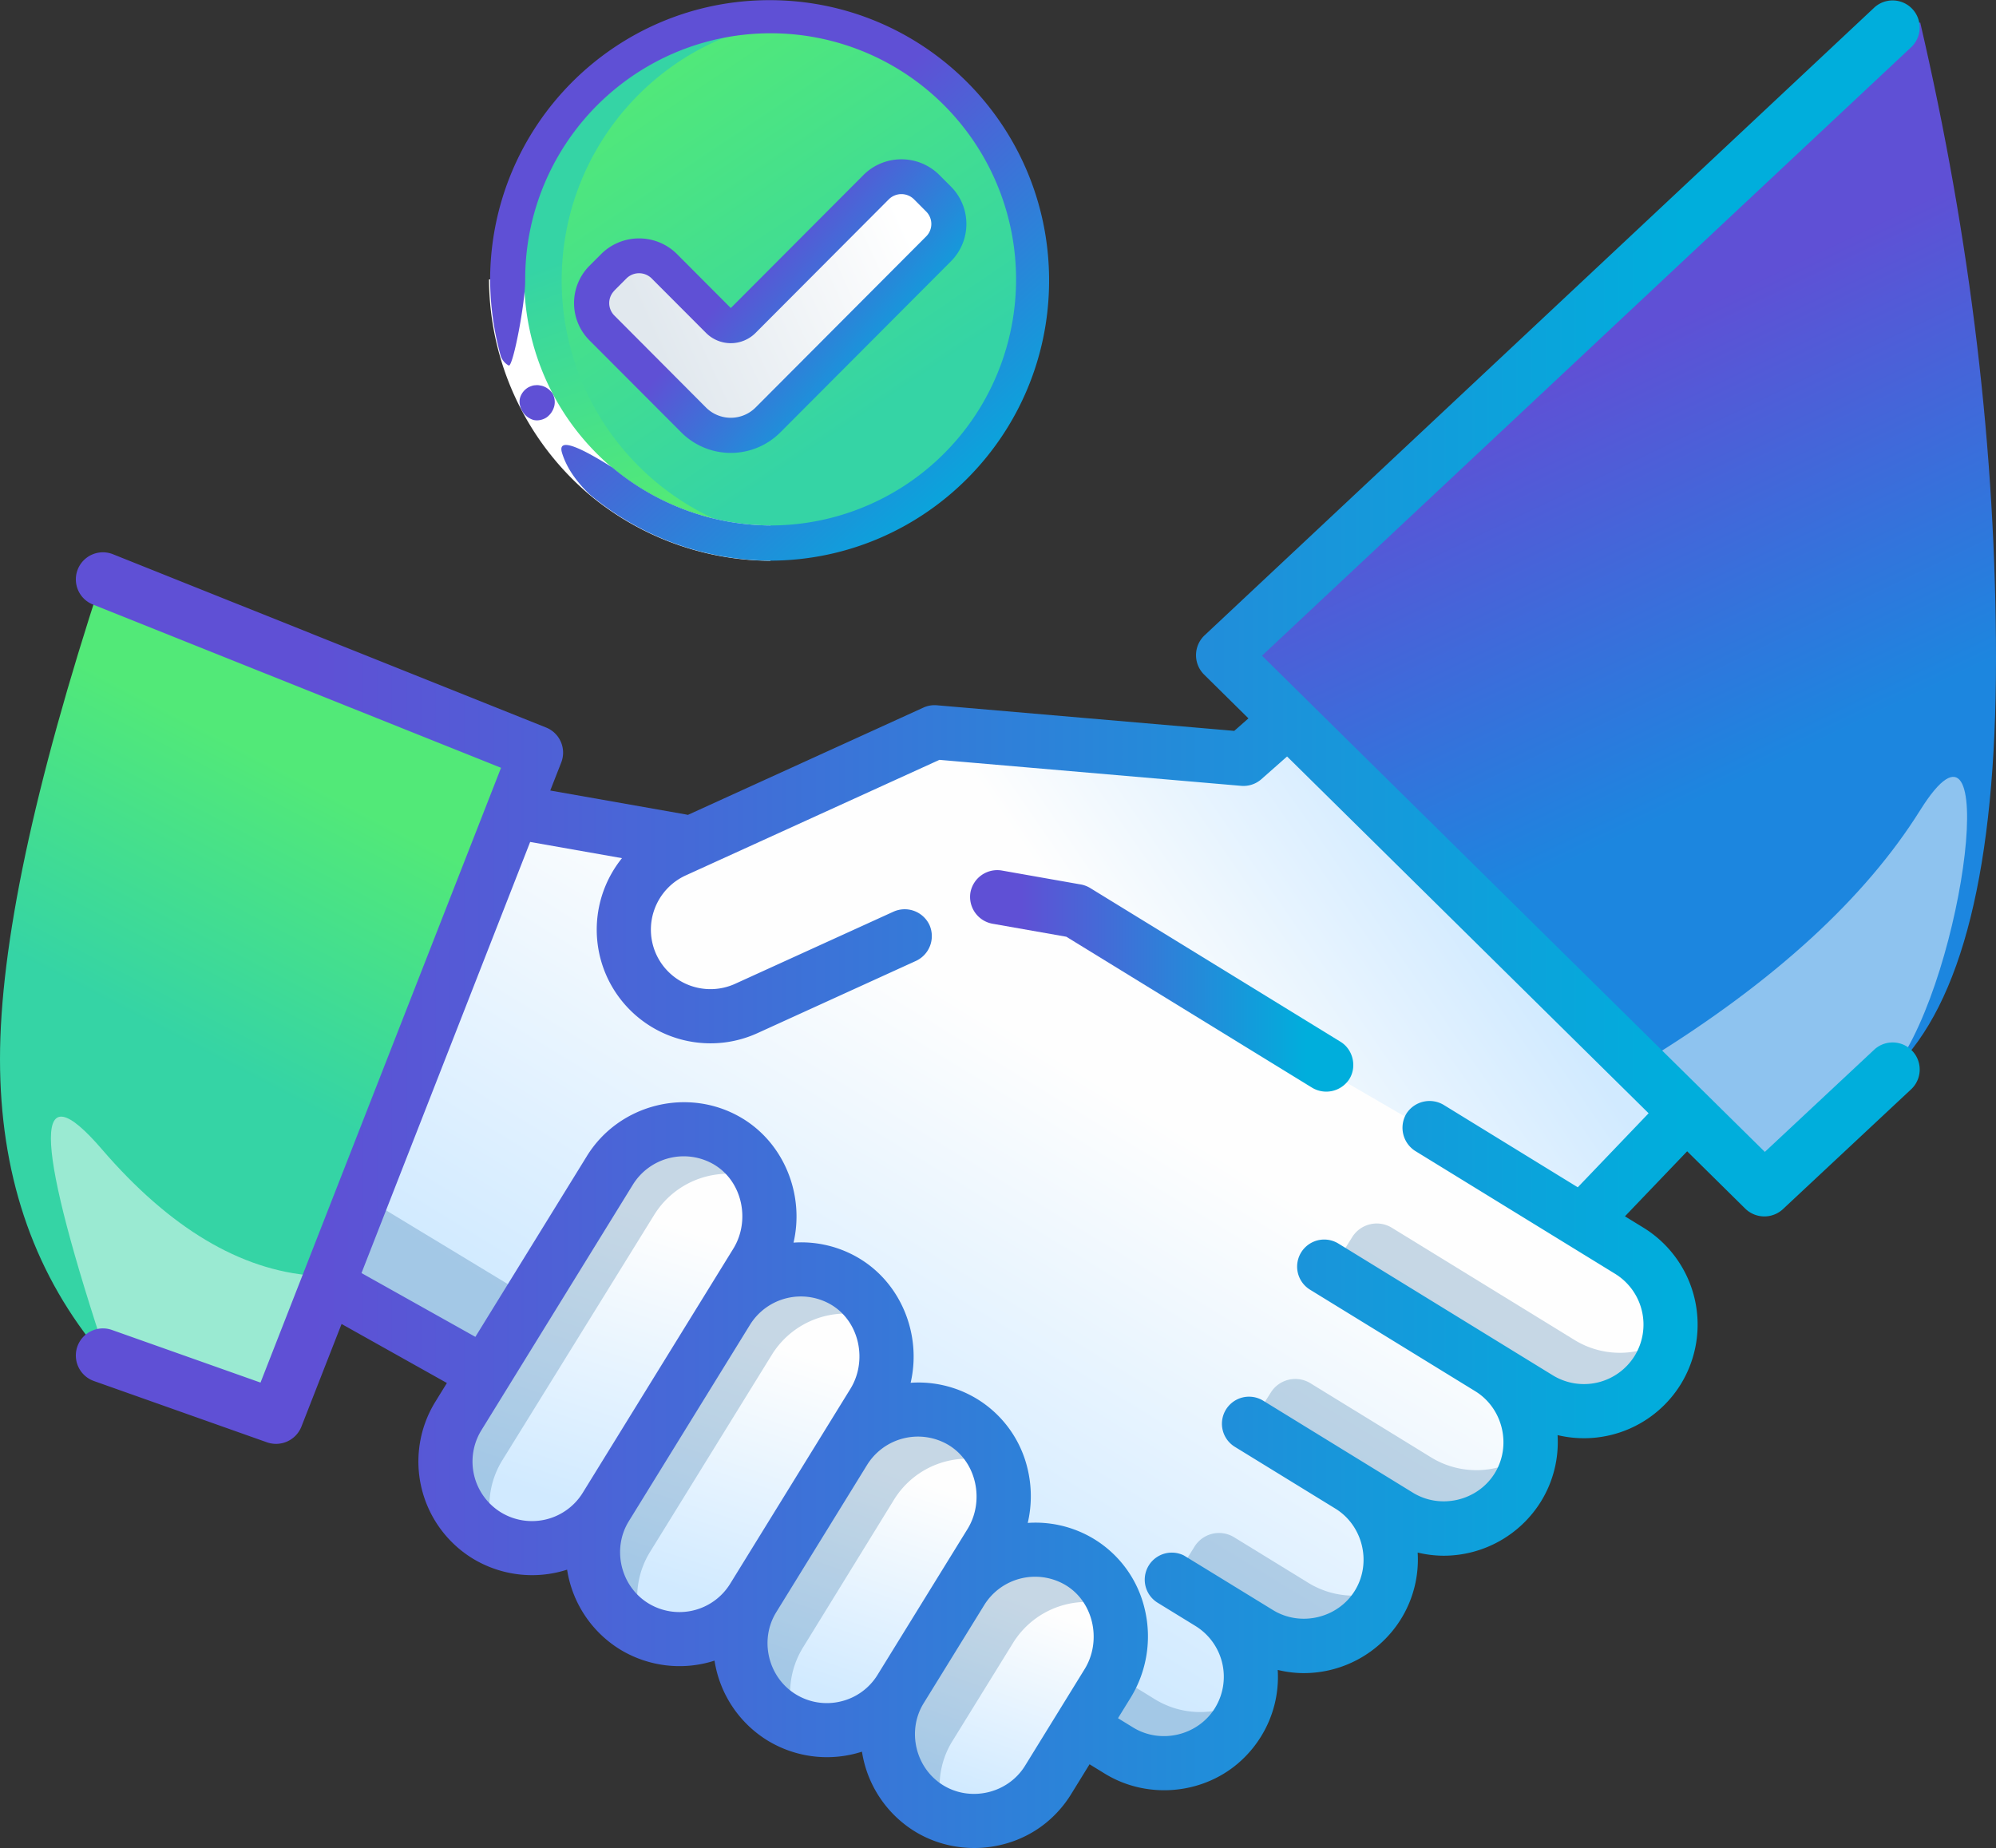
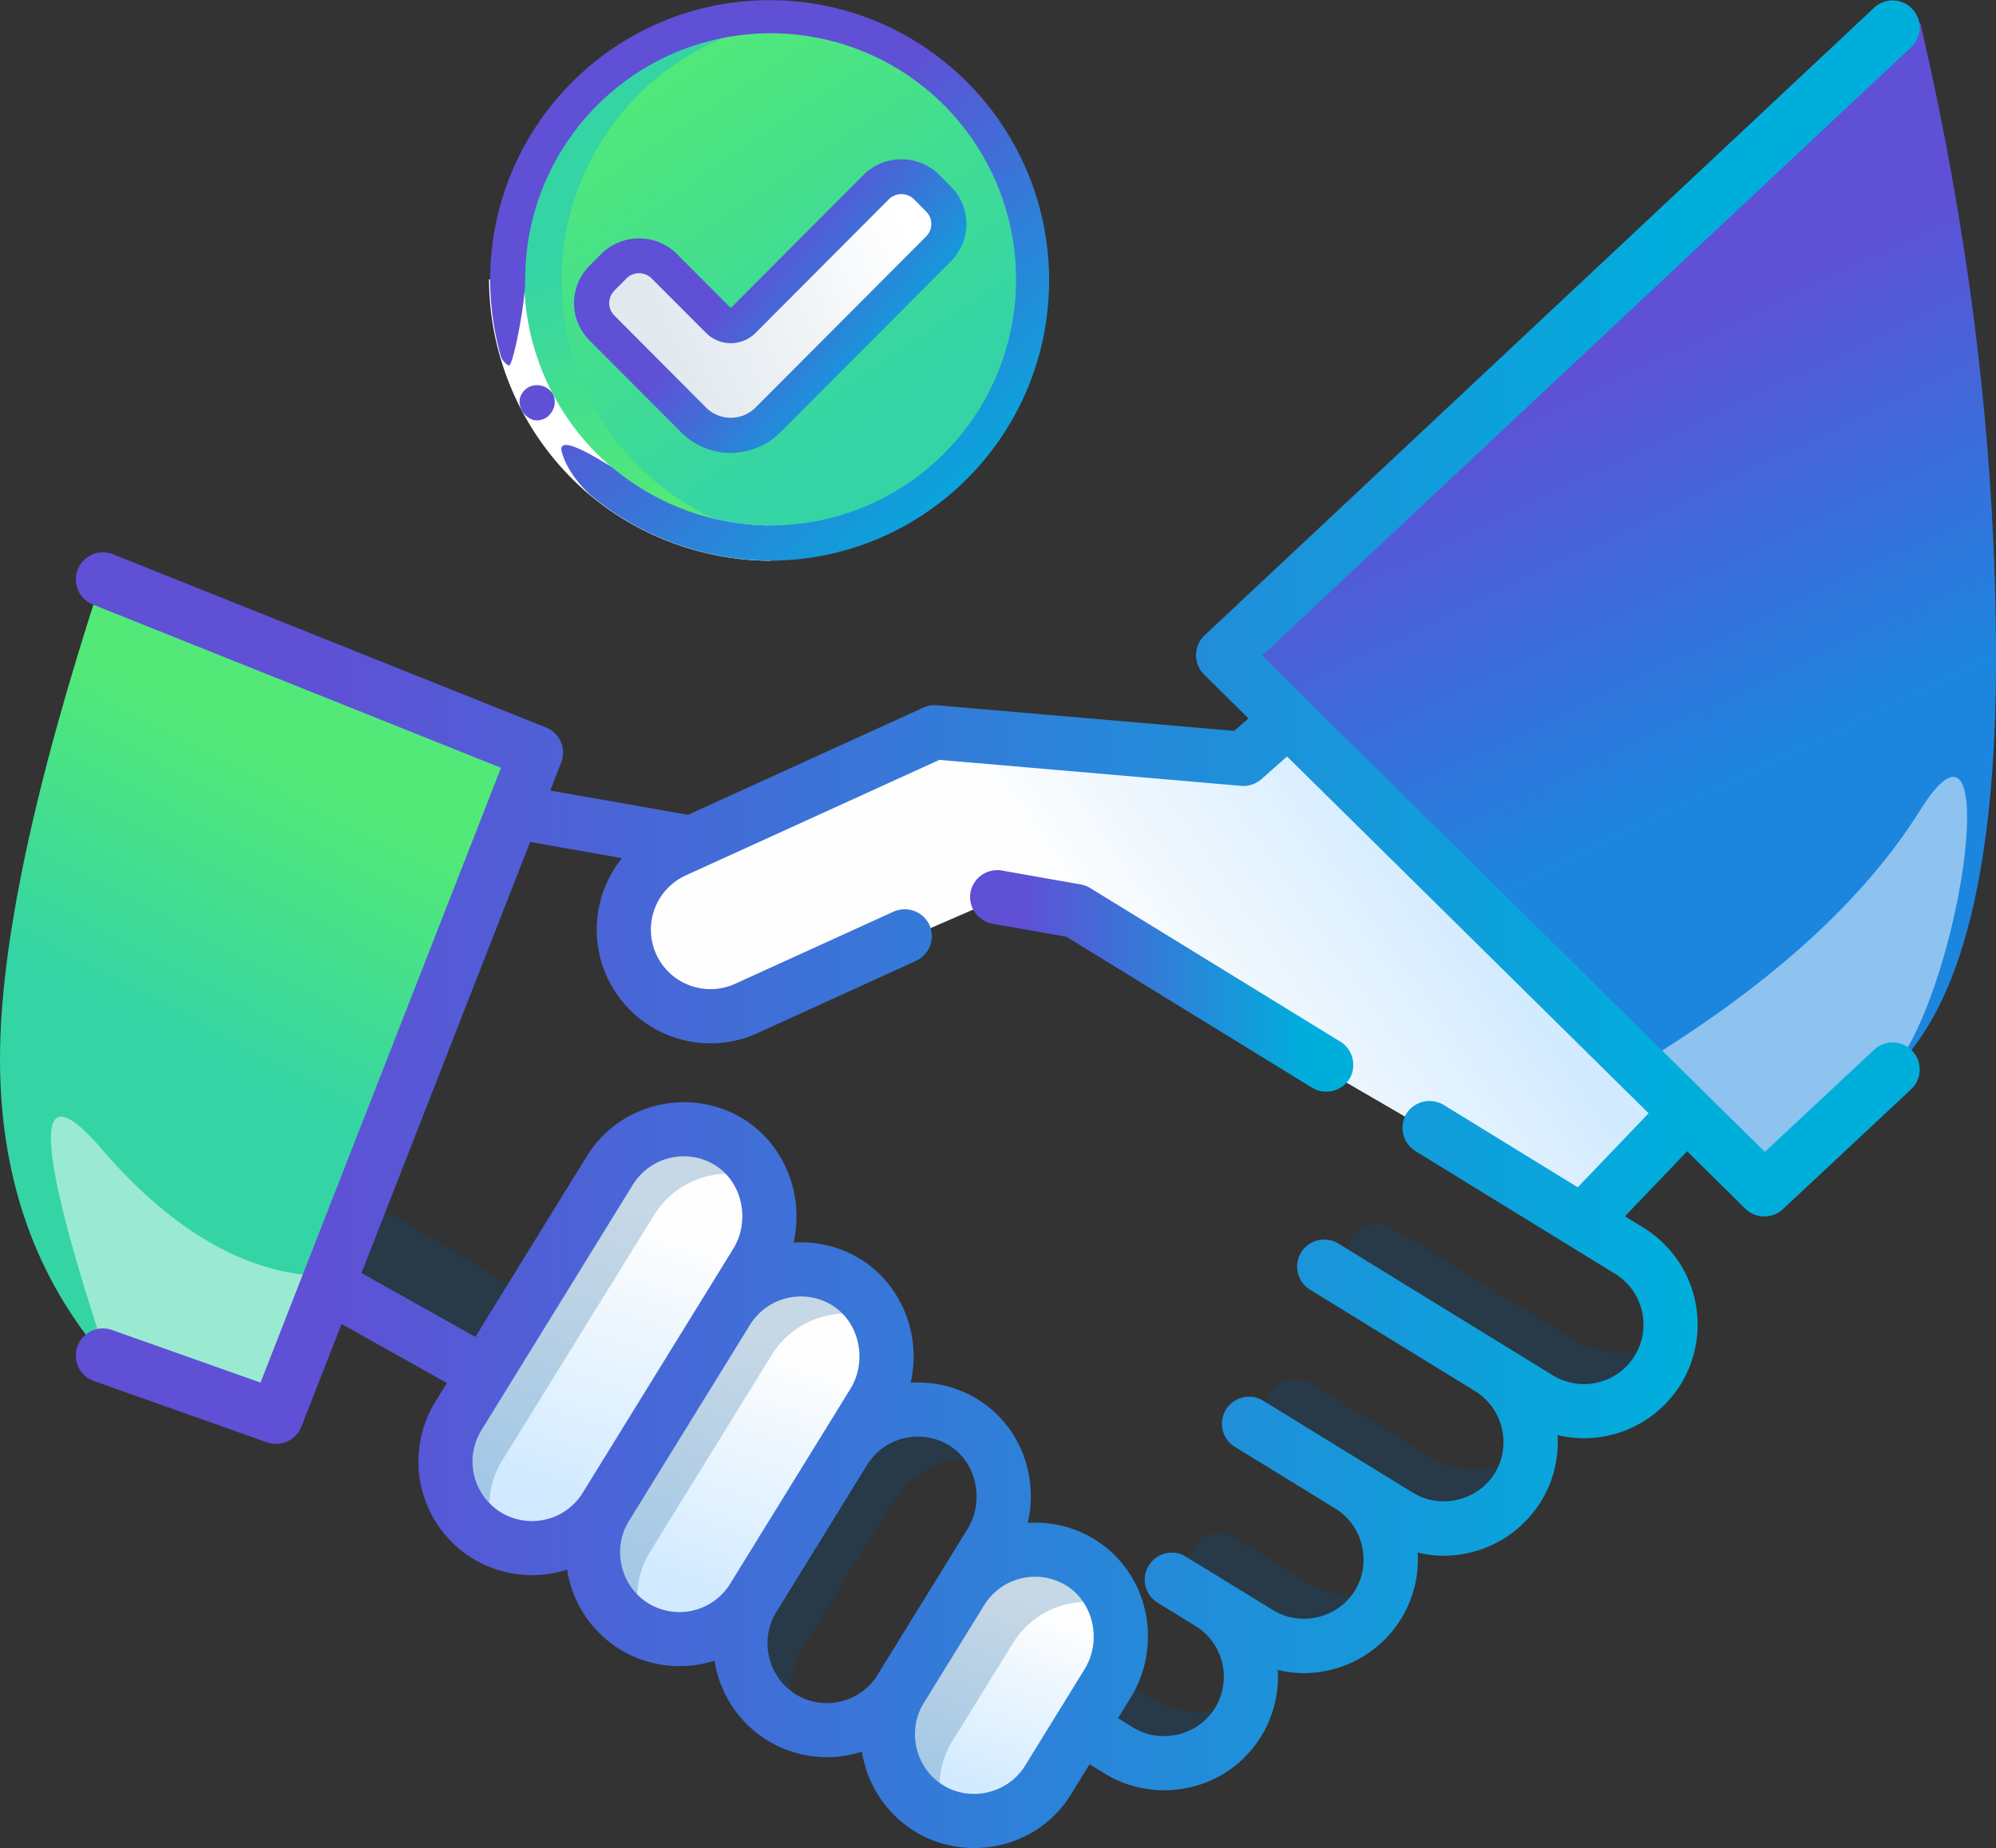
<svg xmlns="http://www.w3.org/2000/svg" viewBox="0 0 1000 926">
  <rect x="0" y="0" width="1000" height="926" fill="#333333" stroke="none" />
  <defs>
    <linearGradient x1="66.66%" y1="35.87%" x2="36.42%" y2="70.04%" id="a">
      <stop stop-color="#FEFEFE" offset="0%" />
      <stop stop-color="#D1EAFF" offset="100%" />
    </linearGradient>
    <linearGradient x1="50%" y1="61.49%" x2="86.39%" y2="50%" id="b">
      <stop stop-color="#FEFEFE" offset="0%" />
      <stop stop-color="#D1EAFF" offset="100%" />
    </linearGradient>
    <linearGradient x1="59.97%" y1="21.07%" x2="41.87%" y2="91.04%" id="c">
      <stop stop-color="#FEFEFE" offset="0%" />
      <stop stop-color="#D1EAFF" offset="100%" />
    </linearGradient>
    <linearGradient x1="60.52%" y1="21.07%" x2="41.42%" y2="91.04%" id="d">
      <stop stop-color="#FEFEFE" offset="0%" />
      <stop stop-color="#D1EAFF" offset="100%" />
    </linearGradient>
    <linearGradient x1="61.2%" y1="21.07%" x2="40.87%" y2="91.04%" id="e">
      <stop stop-color="#FEFEFE" offset="0%" />
      <stop stop-color="#D1EAFF" offset="100%" />
    </linearGradient>
    <linearGradient x1="62.33%" y1="21.07%" x2="39.95%" y2="91.04%" id="f">
      <stop stop-color="#FEFEFE" offset="0%" />
      <stop stop-color="#D1EAFF" offset="100%" />
    </linearGradient>
    <linearGradient x1="58.95%" y1="24.68%" x2="47.33%" y2="59.78%" id="g">
      <stop stop-color="#52E978" offset="0%" />
      <stop stop-color="#35D4A5" offset="100%" />
    </linearGradient>
    <linearGradient x1="42.54%" y1="30.3%" x2="54.83%" y2="68.97%" id="h">
      <stop stop-color="#5F50D5" offset="0%" />
      <stop stop-color="#1C86DF" offset="100%" />
    </linearGradient>
    <linearGradient x1="13.3%" y1="50%" x2="86.73%" y2="50%" id="i">
      <stop stop-color="#5F50D5" offset="0%" />
      <stop stop-color="#00AEDC" offset="100%" />
    </linearGradient>
    <linearGradient x1="13.3%" y1="50%" x2="86.73%" y2="50%" id="j">
      <stop stop-color="#5F50D5" offset="0%" />
      <stop stop-color="#00AEDC" offset="100%" />
    </linearGradient>
    <linearGradient x1="59.74%" y1="81.91%" x2="15.13%" y2="16.29%" id="k">
      <stop stop-color="#35D4A5" offset="0%" />
      <stop stop-color="#52E978" offset="100%" />
    </linearGradient>
    <linearGradient x1="16.49%" y1="59.84%" x2="92.96%" y2="34.42%" id="l">
      <stop stop-color="#E1E8EE" offset="0%" />
      <stop stop-color="#FFF" offset="100%" />
    </linearGradient>
    <linearGradient x1="47.59%" y1="93.22%" x2="37.52%" y2="42.22%" id="m">
      <stop stop-color="#52E978" offset="0%" />
      <stop stop-color="#35D4A5" offset="100%" />
    </linearGradient>
    <linearGradient x1="38.22%" y1="44.1%" x2="84.76%" y2="96.31%" id="n">
      <stop stop-color="#5F50D5" offset="0%" />
      <stop stop-color="#00AEDC" offset="100%" />
    </linearGradient>
    <linearGradient x1="38.15%" y1="46.69%" x2="84.96%" y2="75.95%" id="o">
      <stop stop-color="#5F50D5" offset="0%" />
      <stop stop-color="#00AEDC" offset="100%" />
    </linearGradient>
  </defs>
  <g fill="none" fill-rule="evenodd">
-     <path d="M700.82 759.8a43.35 43.35 0 0 0 59.68-14.27 43.5 43.5 0 0 0-14.25-59.78l24.64 15.17a43.35 43.35 0 0 0 59.68-14.28 43.5 43.5 0 0 0-14.25-59.77l-277.04-170.5L254.24 406 153 637.76l204.59 114.82 203.08 124.98a43.35 43.35 0 0 0 59.68-14.27 43.5 43.5 0 0 0-14.25-59.77l24.64 15.16a43.35 43.35 0 0 0 59.68-14.27 43.5 43.5 0 0 0-14.25-59.78l24.65 15.17z" fill="url(#a)" fill-rule="nonzero" />
    <path d="M666.99 379.2L467.92 367l-130.47 59.4a43.41 43.41 0 0 0-21.53 57.5 43.45 43.45 0 0 0 57.54 21.53l135.66-59.03 278 161.43L837 551.76 666.99 379.2z" fill="url(#b)" fill-rule="nonzero" />
    <path d="M788.85 671.45l-91.53-56.24a14.47 14.47 0 0 0-19.83 4.64l-10.5 16.76 102.9 63.23c20.7 12.72 48.62 6.53 60.97-14.4a43.24 43.24 0 0 0 5.5-15.36 43.4 43.4 0 0 1-47.51 1.37zM716.95 730.25l-60.42-37.13a14.47 14.47 0 0 0-19.79 4.56l-10.14 15.98 73.27 45.01c19.75 12.14 45.95 7.35 59.16-11.7a43.3 43.3 0 0 0 7.45-19.56 43.4 43.4 0 0 1-49.53 2.84zM655.45 793.12l-37.14-22.82a14.46 14.46 0 0 0-19.85 4.67l-10.48 16.83 41.42 25.45c16.56 10.18 38.08 8.97 52.7-3.84a42.39 42.39 0 0 0 11.7-16.78 43.32 43.32 0 0 1-38.35-3.51zM578.59 851.46l-18.48-11.35-16.41 26.34 16.81 10.33a43.4 43.4 0 0 0 64.73-26.1 43.4 43.4 0 0 1-46.65.78zM152.77 637.3l204.62 114.67 20.67-33.65-206.12-124.84z" fill="#004E90" opacity=".22" />
    <path d="M153.51 21.12a43.4 43.4 0 0 1 59-14.58c20.94 12.38 27.12 40.28 14.35 60.99L151.42 189.8a43.4 43.4 0 0 1-73.86-45.57l75.95-123.1z" fill="url(#c)" fill-rule="nonzero" transform="translate(152 565)" />
    <path d="M251.67 731.71l76.1-122.99A43.54 43.54 0 0 1 382 591.7a42.23 42.23 0 0 0-17.31-19.66 43.55 43.55 0 0 0-59.11 14.56l-76.1 123A43.29 43.29 0 0 0 248.91 772a43.2 43.2 0 0 1 2.76-40.29z" fill="#004E90" opacity=".22" />
    <path d="M364.14 656.58a43.34 43.34 0 0 1 58.91-14.55c20.92 12.36 27.09 40.21 14.33 60.89l-60.16 97.5a43.34 43.34 0 0 1-73.76-45.5l60.68-98.34z" fill="url(#d)" fill-rule="nonzero" />
    <path d="M325.71 777.58l60.97-98.72A43.57 43.57 0 0 1 441 661.78c-3.47-8-9.33-15-17.34-19.73a43.57 43.57 0 0 0-59.2 14.61l-60.97 98.72A43.47 43.47 0 0 0 322.95 818a43.4 43.4 0 0 1 2.76-40.42z" fill="#004E90" opacity=".22" />
-     <path d="M423.04 726.66a43.34 43.34 0 0 1 58.99-14.61c20.94 12.4 27.12 40.36 14.34 61.1l-45.05 73.2a43.33 43.33 0 0 1-59.7 14.17 43.54 43.54 0 0 1-14.15-59.85l45.57-74.01z" fill="url(#e)" fill-rule="nonzero" />
    <path d="M398.76 864a43.49 43.49 0 0 1 3.54-38.47l45.54-73.98A43.3 43.3 0 0 1 500 733.69a42.37 42.37 0 0 0-18.05-21.64 43.3 43.3 0 0 0-58.95 14.6l-45.54 73.98a43.53 43.53 0 0 0 14.14 59.81 43.42 43.42 0 0 0 7.16 3.56z" fill="#004E90" opacity=".22" />
    <path d="M481.9 797.6a43.5 43.5 0 0 1 59.1-14.56c20.97 12.37 27.16 40.26 14.36 60.96l-29.91 48.4a43.5 43.5 0 0 1-59.8 14.13 43.34 43.34 0 0 1-14.17-59.7l30.43-49.22z" fill="url(#f)" fill-rule="nonzero" />
    <path d="M477.2 872.35l30.33-49.1A43.38 43.38 0 0 1 559 805.22a42.28 42.28 0 0 0-18.28-22.2 43.38 43.38 0 0 0-58.92 14.53l-30.34 49.1a43.23 43.23 0 0 0 14.13 59.55 43.55 43.55 0 0 0 7.82 3.8 43.11 43.11 0 0 1 3.78-37.65z" fill="#004E90" opacity=".22" />
    <path d="M268 376.9L51 290C17 393.71 0 473.94 0 530.66c0 56.73 16 104.92 48 144.56L137.8 710 268 376.9z" fill="url(#g)" fill-rule="nonzero" />
    <path d="M51 672.72l83.5 26.9 22.48-60.4C120.33 636.46 85 615.32 51 575.82s-34-7.2 0 96.9z" fill-opacity=".5" fill="#FFF" fill-rule="nonzero" />
    <path d="M613 328.5L884.45 596 949 535.75c34-32.93 51-101.37 51-205.32 0-103.94-12.67-210.37-38-319.29L613 328.5z" fill="url(#h)" fill-rule="nonzero" />
    <path d="M825.95 530.66L884.53 596c19.34-8.54 40.83-28.66 64.47-60.38 35.46-47.58 54.4-195.77 13-129.62-27.6 44.1-72.95 85.66-136.05 124.66z" fill-opacity=".5" fill="#FFF" fill-rule="nonzero" />
    <path d="M546.2 444.98a13.84 13.84 0 0 0-5.06-1.85l-39.26-6.93a13.66 13.66 0 0 0-15.68 10.97 13.66 13.66 0 0 0 10.98 15.68l37.05 6.53 123.22 75.7a13.78 13.78 0 0 0 18.26-3.91c4.29-6.23 2.35-15.2-4.09-19.15L546.2 444.98z" fill="url(#i)" fill-rule="nonzero" />
    <path d="M939.17 525.8l-54.98 51.4-251.92-248.65L957.71 23.46a13.57 13.57 0 0 0-18.55-19.8L603.44 318.4a13.7 13.7 0 0 0-.25 19.56l22.28 22-7.11 6.27L469.4 353.4c-2.3-.2-4.68.2-6.78 1.17l-118.01 53.77c-.34-.09-.69-.18-1.04-.24l-67.89-11.98 5.5-14.04a13.57 13.57 0 0 0-7.6-17.54L56.6 277.72a13.55 13.55 0 1 0-10.07 25.19l204.49 81.82-120.5 308.06-74.43-26.37A13.56 13.56 0 1 0 47.04 692l86.8 30.75a13.68 13.68 0 0 0 17.15-7.85l20.14-51.48L223.9 693l-5.82 9.44a57.05 57.05 0 0 0 18.56 78.4 57.29 57.29 0 0 0 47.48 5.69 57.24 57.24 0 0 0 26.39 39.9 57.29 57.29 0 0 0 47.47 5.69 57.25 57.25 0 0 0 26.39 39.91 57.19 57.19 0 0 0 47.48 5.7 57.24 57.24 0 0 0 26.38 39.9c20.61 12.71 47.9 10.81 66.47-4.77a57.28 57.28 0 0 0 11.92-13.81l9.25-15 7.62 4.68c20.63 12.69 47.9 10.73 66.45-4.88a57.3 57.3 0 0 0 11.9-13.83 56.66 56.66 0 0 0 8.3-33.25c4.3 1.04 8.7 1.6 13.15 1.6a57.4 57.4 0 0 0 48.64-27.17 56.58 56.58 0 0 0 8.32-33.24c4.3 1.03 8.7 1.58 13.13 1.58a57.4 57.4 0 0 0 48.64-27.17 56.57 56.57 0 0 0 8.32-33.26 56.98 56.98 0 0 0 61.77-25.56 57.05 57.05 0 0 0-18.72-78.37l-9.29-5.71 31.17-32.58 29.15 28.78a13.7 13.7 0 0 0 18.79.25l64.49-60.3a13.57 13.57 0 0 0-18.53-19.82zM250.88 757.76a29.89 29.89 0 0 1-9.72-41.07l75.96-123.16a29.97 29.97 0 0 1 40.56-10.03c14.37 8.5 18.34 28.22 9.7 42.21l-75.44 122.32a29.87 29.87 0 0 1-41.06 9.73zm73.87 45.59c-13.83-8.54-18.27-27.22-9.73-41.07l60.77-98.52a29.98 29.98 0 0 1 40.56-10.03c14.37 8.5 18.34 28.2 9.7 42.2l-60.25 97.69a29.86 29.86 0 0 1-41.05 9.73zm96.4 49.23a29.63 29.63 0 0 1-22.54-3.64c-13.83-8.54-18.27-27.22-9.72-41.07l45.57-73.9a29.97 29.97 0 0 1 40.56-10.02c14.38 8.5 18.34 28.21 9.72 42.2l-45.07 73.06a29.65 29.65 0 0 1-18.51 13.37zm92.39 32.22c-8.54 13.84-27.2 18.28-41.06 9.73-13.83-8.54-18.27-27.22-9.73-41.07l30.39-49.26a29.97 29.97 0 0 1 40.56-10.03c14.37 8.5 18.34 28.21 9.7 42.2l-29.86 48.43zm276.92-289.87l-67.23-41.32a13.78 13.78 0 0 0-18.65 4.46 13.8 13.8 0 0 0 4.45 18.66l100.16 61.56a29.89 29.89 0 0 1 9.8 41.05 29.87 29.87 0 0 1-41.04 9.8l-107.42-66.02a13.56 13.56 0 1 0-14.2 23.12l82.77 50.87c13.85 8.51 18.33 27.18 9.8 41.05-8.5 13.86-27.17 18.33-41.03 9.8l-75.01-46.1a13.56 13.56 0 1 0-14.2 23.12l50.36 30.95c13.84 8.52 18.32 27.18 9.8 41.06-8.5 13.85-27.17 18.32-41.04 9.8 0 0-44.29-27.2-44.7-27.4a13.56 13.56 0 0 0-12.99 23.78l18.84 11.58a29.89 29.89 0 0 1 9.8 41.06c-8.5 13.85-27.17 18.32-41.04 9.8l-7.57-4.65 6.38-10.34a58.74 58.74 0 0 0 6.93-44.66 56 56 0 0 0-25.93-35.15 56.42 56.42 0 0 0-32.6-7.7 58.83 58.83 0 0 0-.14-27.37 56 56 0 0 0-25.93-35.15 56.4 56.4 0 0 0-32.6-7.7c5.59-24.03-4.7-49.9-26.07-62.53a56.43 56.43 0 0 0-32.6-7.7c5.58-24.03-4.71-49.88-26.07-62.52-26.52-15.68-61.26-7.1-77.45 19.14l-55.88 90.6-57.05-31.97 84.5-216.02 46 8.12a57.05 57.05 0 0 0-7.54 59.4A57.03 57.03 0 0 0 356 522.79c7.89 0 15.9-1.65 23.53-5.12l79.42-36.2a13.7 13.7 0 0 0 6.72-17.96 13.69 13.69 0 0 0-17.96-6.72l-79.42 36.18a29.87 29.87 0 0 1-39.52-14.79 29.89 29.89 0 0 1 14.78-39.53l127.1-57.9 151.17 13.02a13.57 13.57 0 0 0 10.14-3.34l12.87-11.37 181.13 178.78-35.5 37.1z" fill="url(#j)" fill-rule="nonzero" />
    <g fill-rule="nonzero">
      <path d="M273 140.5C273 67.87 213.9 9 141 9S9 67.87 9 140.5 68.1 272 141 272s132-58.87 132-131.5z" fill="url(#k)" transform="translate(245)" />
      <path d="M102.1 210.25l-45.95-46.2a17.68 17.68 0 0 1 0-24.95l6.2-6.24a17.52 17.52 0 0 1 24.85 0l27.32 27.44a8.76 8.76 0 0 0 12.42 0l66.87-67.13a17.51 17.51 0 0 1 24.84 0l6.2 6.23a17.68 17.68 0 0 1 0 24.96l-85.48 85.89a26.28 26.28 0 0 1-37.27 0z" fill="url(#l)" transform="translate(245)" />
      <path d="M10 140.5c.07 34.94 14 68.42 38.71 93.09a131.46 131.46 0 0 0 93.1 38.41c4.45 0 8.86-.24 13.19-.66-67.28-6.52-118.6-63.15-118.6-130.84C36.4 72.8 87.71 16.18 155 9.66c-4.33-.43-8.74-.66-13.18-.66C69.16 8.86 10.14 67.73 10 140.5z" fill="url(#m)" transform="translate(245)" />
      <path d="M262.62 140c.2 36.3 16.2 70.69 43.81 94.12A125 125 0 0 0 386 263.31V281a142.67 142.67 0 0 1-90.92-33.3A142.05 142.05 0 0 1 245 140h17.62z" fill="#FFF" />
      <path d="M50.46 247.76a142.26 142.26 0 0 0 90.62 33.18c77.27-.29 139.7-63.28 139.52-140.77C280.4 62.67 217.67-.01 140.4.08 63.14.18.55 63.02.55 140.51c.1 12.54 1.82 25.02 5.12 37.13a8.5 8.5 0 0 0 4.18 5.5c2.12 1.17 8.36-31.66 8.27-42.63A123.32 123.32 0 0 1 93.67 26.2a122.72 122.72 0 0 1 134.18 26.4 123.57 123.57 0 0 1 26.89 134.46 122.96 122.96 0 0 1-113.66 76.24c-29-.15-57.03-10.43-79.3-29.06-18.98-11.98-27.38-14.42-25.2-7.3 2.17 7.12 6.8 14.06 13.88 20.81z" fill="url(#n)" transform="translate(245)" />
      <path d="M271.58 193.34l-1.57-.3a6.74 6.74 0 0 0-1.76 0c-.55.01-1.1.1-1.63.27-.56.18-1.11.39-1.65.64a9.04 9.04 0 0 0-4.39 5.29 7.36 7.36 0 0 0-.13 3.52 9.82 9.82 0 0 0 6.84 7.68c1.13.26 2.3.26 3.43 0a8.7 8.7 0 0 0 3.18-1.32 10.08 10.08 0 0 0 3.78-5.58 8.78 8.78 0 0 0-.88-6.4 9.68 9.68 0 0 0-5.22-3.8z" fill="#5F50D5" />
      <path d="M96.29 216.63a35.08 35.08 0 0 0 49.69 0l85.48-85.72a26.52 26.52 0 0 0 0-37.38l-6.22-6.22a26.91 26.91 0 0 0-37.26 0l-66.85 67.04-27.32-27.4a26.92 26.92 0 0 0-37.27 0l-6.22 6.23a26.47 26.47 0 0 0 0 37.37l45.97 46.08zm-33.54-71l6.21-6.22a8.97 8.97 0 0 1 12.42 0l27.34 27.4a17.53 17.53 0 0 0 24.83 0l66.85-67.04a8.96 8.96 0 0 1 12.42 0l6.2 6.23a8.81 8.81 0 0 1 0 12.46l-85.47 85.73a17.56 17.56 0 0 1-24.85 0L62.79 158.1a8.82 8.82 0 0 1 0-12.45l-.04-.02z" fill="url(#o)" transform="translate(245)" />
    </g>
  </g>
</svg>